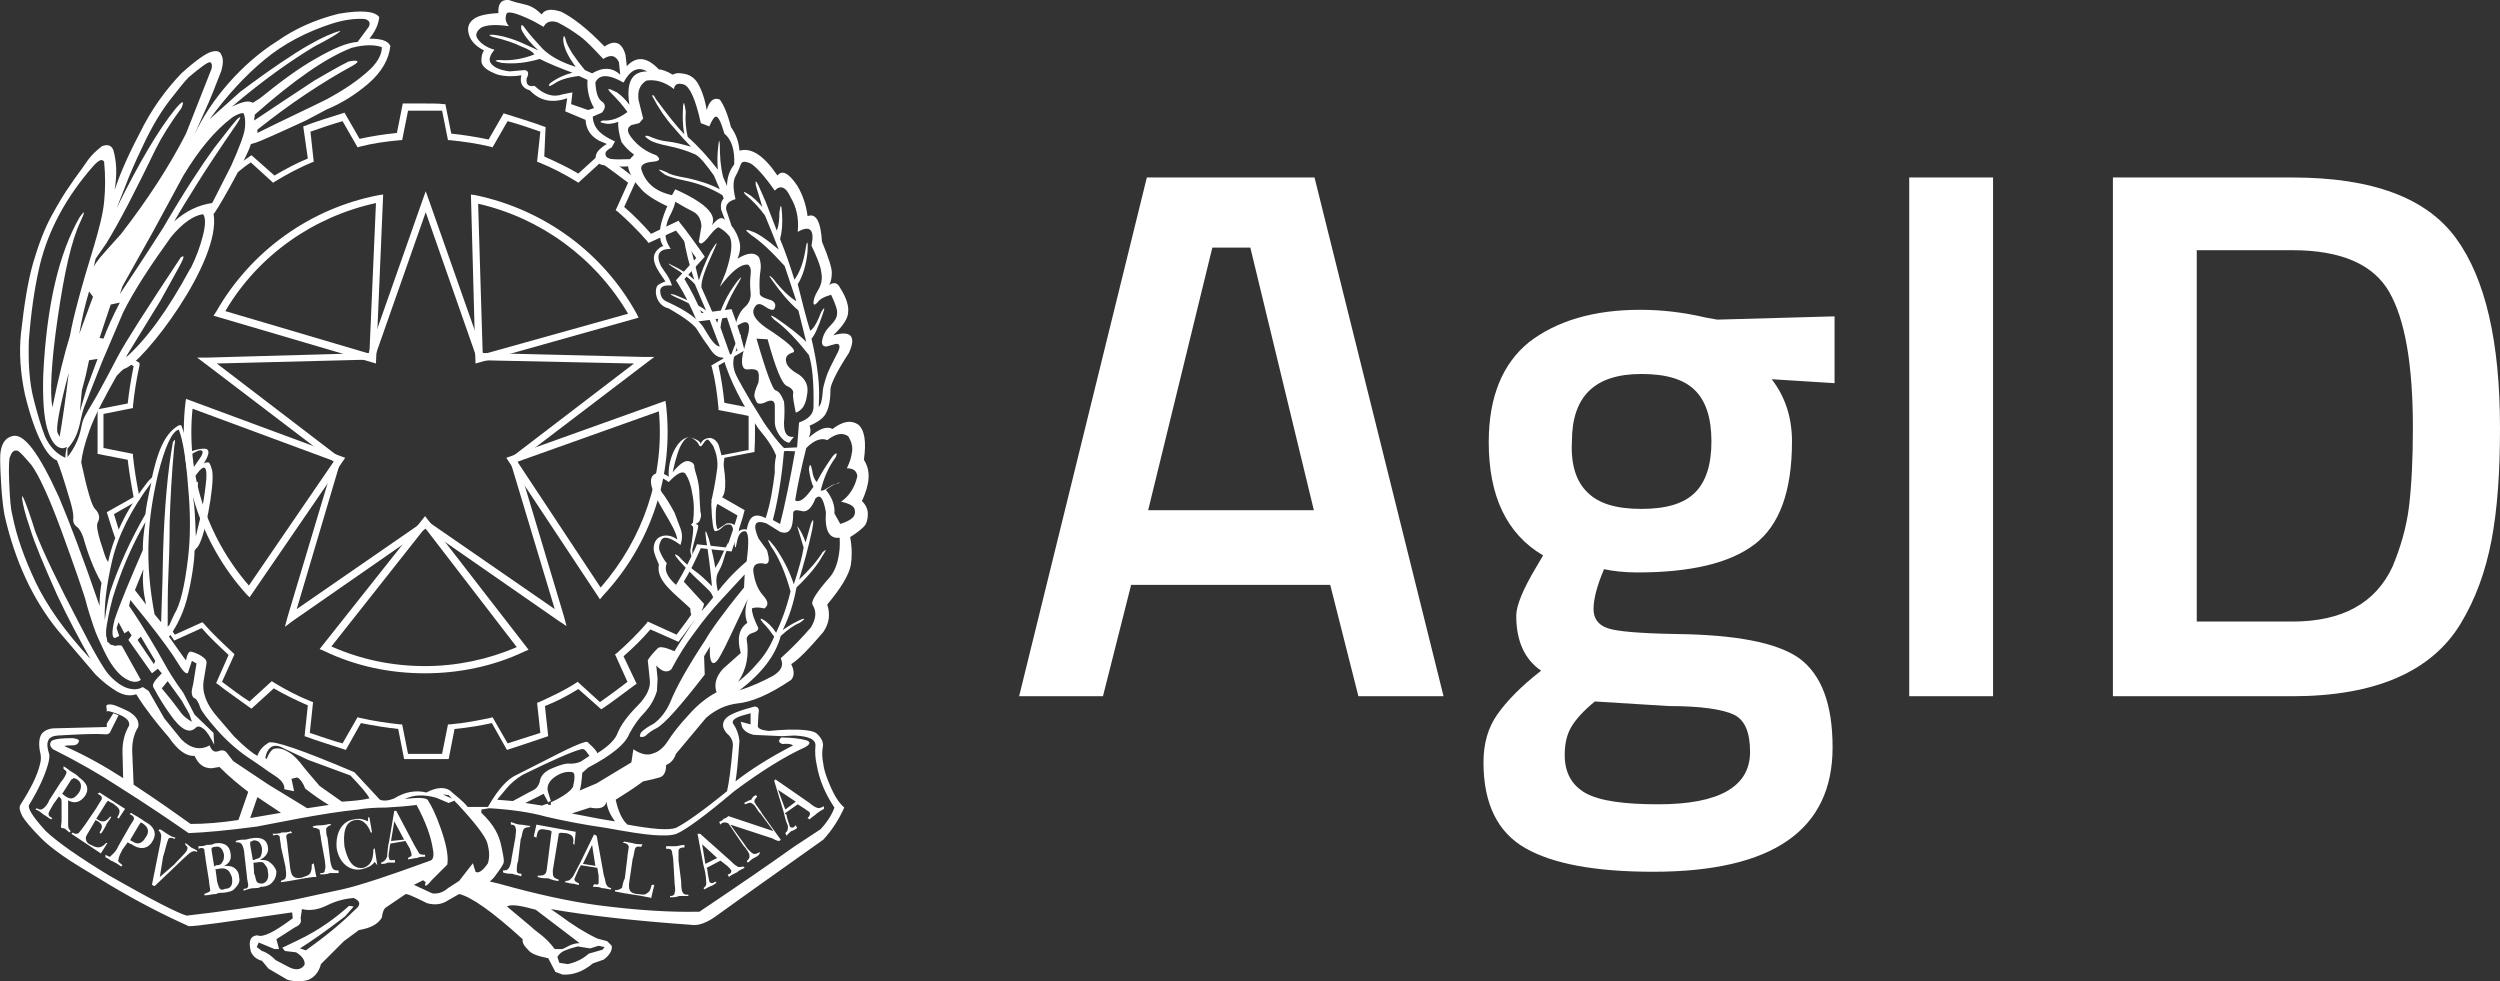
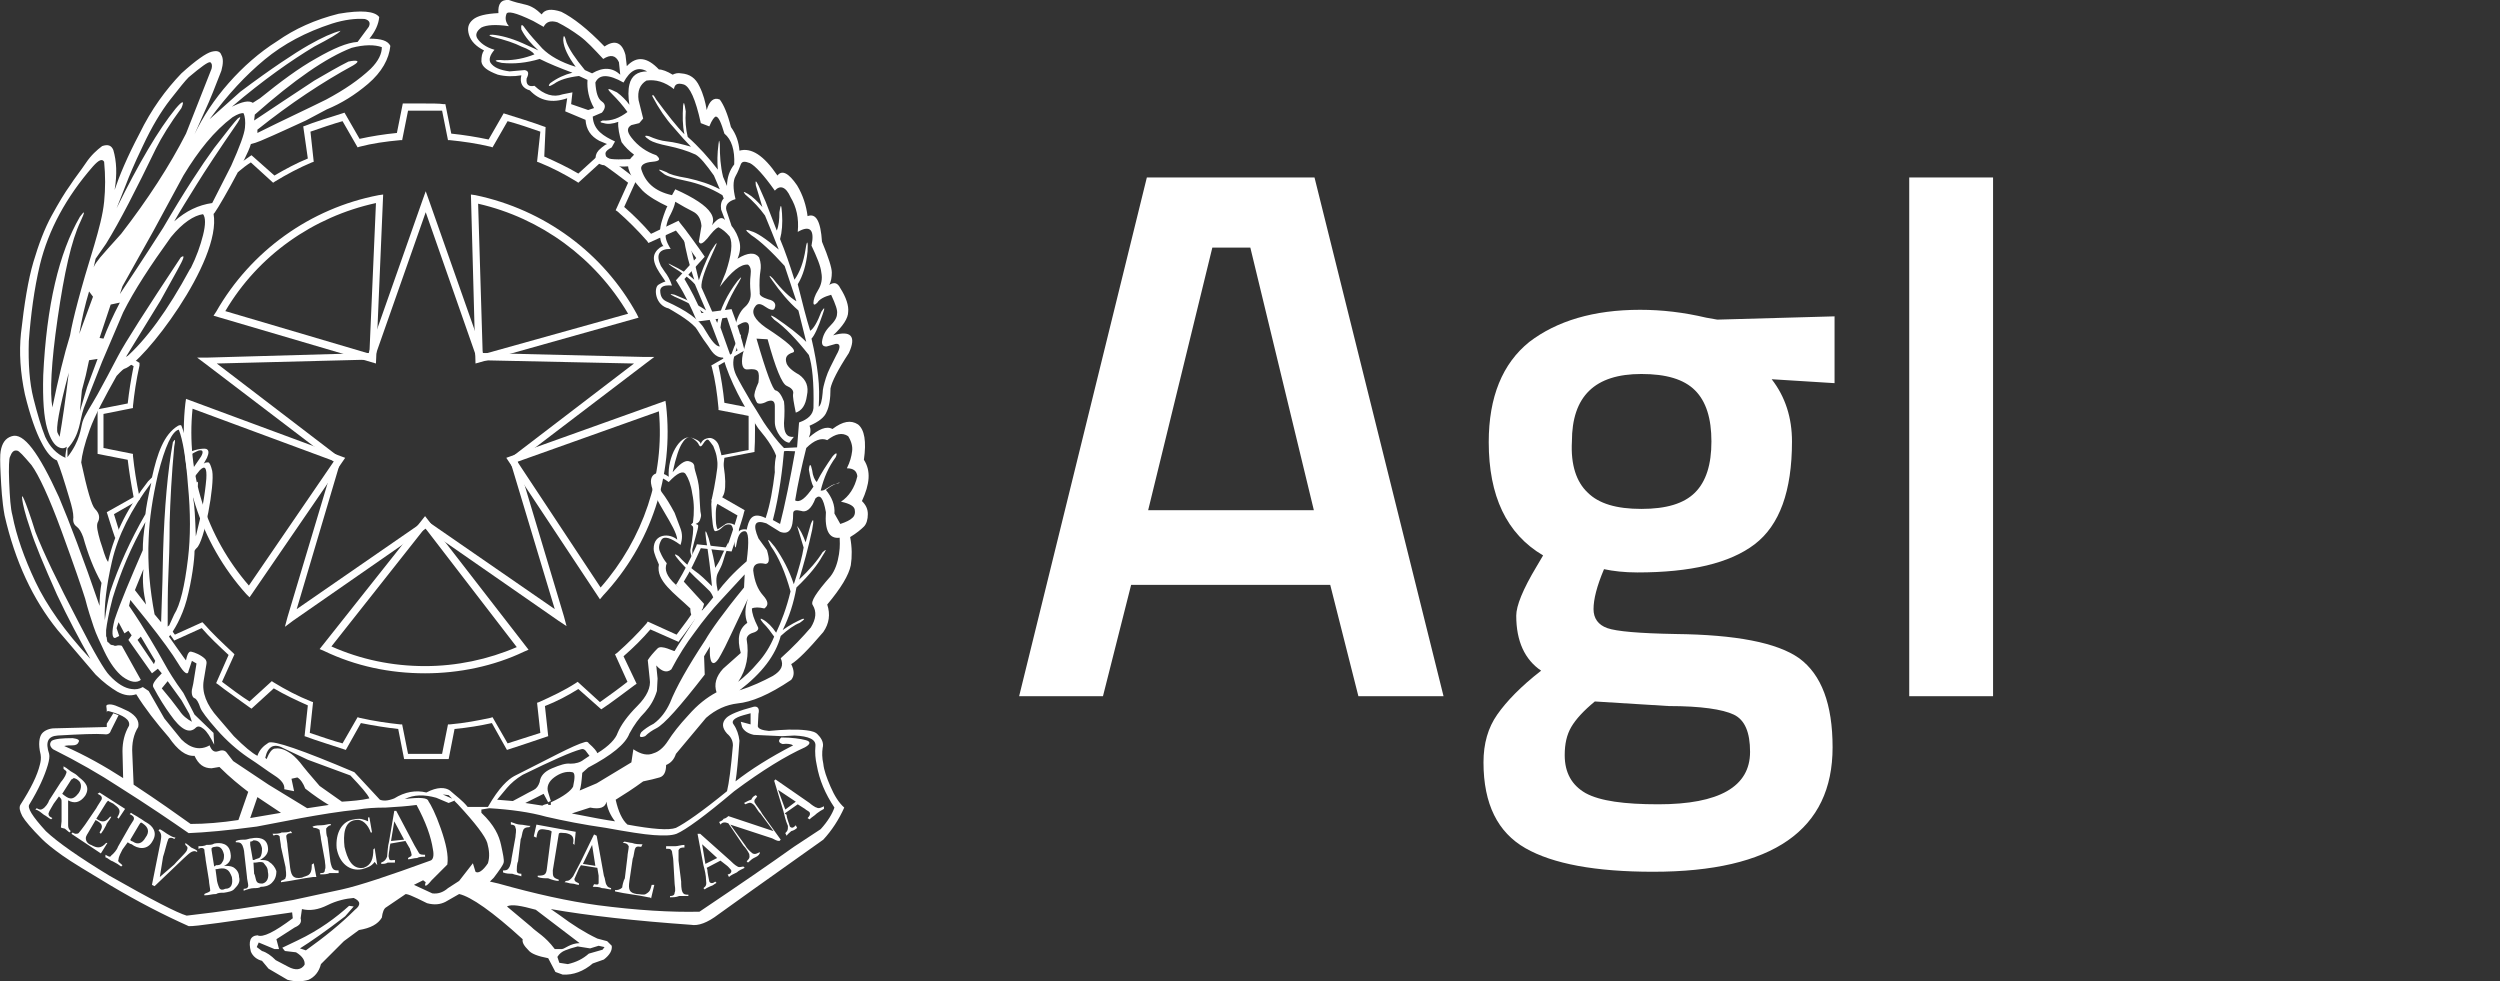
<svg xmlns="http://www.w3.org/2000/svg" xmlns:ns1="http://sodipodi.sourceforge.net/DTD/sodipodi-0.dtd" xmlns:ns2="http://www.inkscape.org/namespaces/inkscape" version="1.1" id="Layer_1" x="0px" y="0px" width="381.7px" height="149.8px" viewBox="0 0 381.7 149.8" style="enable-background:new 0 0 381.7 149.8;" xml:space="preserve" ns1:docname="agid-logo.svg" ns2:version="0.92.3 (2405546, 2018-03-11)">
  <rect x="0" y="0" width="381.7" height="149.8" fill="#333333" stroke="none" />
  <defs id="defs150" />
  <ns1:namedview pagecolor="#ffffff" bordercolor="#666666" borderopacity="1" objecttolerance="10" gridtolerance="10" guidetolerance="10" ns2:pageopacity="0" ns2:pageshadow="2" ns2:window-width="1920" ns2:window-height="1080" id="namedview148" showgrid="false" ns2:zoom="1.1337437" ns2:cx="261.07714" ns2:cy="129.41736" ns2:window-x="0" ns2:window-y="0" ns2:window-maximized="1" ns2:current-layer="Layer_1" />
  <style type="text/css" id="style109">
	.st0{fill:#004080;}
	.st1{enable-background:new    ;}
</style>
  <g id="g135" style="fill:#ffffff">
    <path class="st0" d="M101.3,99.3c0.7,0,1.6,0.3,1.4,0.9s-0.5,1.5-1,1.6s-1.6-0.7-1.6-1.4S100.7,99.3,101.3,99.3L101.3,99.3z" id="path111" style="fill:#ffffff" />
    <path class="st0" d="M43,117.6c0.7,0.4,1.5,0.4,2.2,0l-0.6-0.9l-1.3-1.1c-0.7-0.4-1.2,0-1.7,1L43,117.6L43,117.6z" id="path113" style="fill:#ffffff" />
-     <path class="st0" d="M80.8,143.2c-0.2,0.4-0.1,0.7,0.4,1.1c0.5,0.4,0.9,0.4,1.2,0.2L80.8,143.2L80.8,143.2z" id="path115" style="fill:#ffffff" />
+     <path class="st0" d="M80.8,143.2c-0.2,0.4-0.1,0.7,0.4,1.1L80.8,143.2L80.8,143.2z" id="path115" style="fill:#ffffff" />
    <path class="st0" d="M131.9,70.2c0.4-2.8,0.1-4.6-0.9-5.4c-1.1-0.7-2.3-0.5-3.9,0.7c-0.9-0.5-2.1,0-3.6,1.3   c0.3-0.7,0.3-1.3,0.1-1.8c1.4-0.6,2.3-1.3,2.6-2.1c0.4-0.8,0.6-2,0.6-3.6c0.2-1,1.1-2.8,2.8-5.4c1.2-2.6,0.3-3.5-2.4-2.7   c1.5-1.4,2.3-2.6,2.3-3.6c0.1-0.9-0.3-2.2-1.2-3.6c-0.4-0.8-0.9-1-1.7-0.5c0.3-0.5,0.4-1.2,0.4-1.9s-0.5-2.3-1.5-4.7   c-0.2-3.1-0.9-4.4-2.2-3.9c-0.2-1.6-0.7-3.2-1.6-4.7c-1.3-1.9-2.3-2.4-3-1.5c-2.1-3.1-4-4.3-5.8-3.8c-0.1-1.3-0.5-2.5-1.3-3.6   c-0.5-2-1.1-3.4-1.7-4.2c-0.9-0.4-1.6,0.2-2,1.6c-0.2-1.2-0.5-2.4-1.1-3.6c-0.6-1.3-1.5-1.9-2.8-2c-0.5-0.1-0.9,0-1.3,0.2   c-0.8-0.5-1.6-0.8-2.1-0.8c-1.8-1.9-3.4-2.1-4.9-0.5l-0.2-1.7C95,6.5,93.9,6,92.3,7.1c-2.6-2.7-4.8-4.4-6.6-5.3   c-1.5-0.5-2.5-0.4-3,0.4c-0.8-0.8-1.6-1.3-2.5-1.5S78.5,0.3,77.7,0c-1.2-0.1-1.7,0.6-1.6,2c-1.9,0.1-3.2,0.4-3.9,1   c-0.7,0.6-0.9,1.3-0.6,2.3s1.1,1.8,2.3,2.4c-0.3,0.4-0.4,0.9-0.4,1.7c0.1,0.8,0.9,1.4,2.5,2c1.2,0.3,2.4,0.3,3.6,0.1   c-0.3,1.2,0.2,2,1.3,2.3c1.5,1.6,3.4,2,5.7,1.2l-0.3,2l3.1,1.3c0.1,1.5,0.8,2.5,2.1,3.2l1.2,0.5c-0.3,0-1.4,1-1.4,1.1   c-0.3,0.3-0.9,1.7,0.7,2.1c1.3,0.1,2.6,0.3,3.9,0.2c0,0.4,0.3,1,0.5,1.5s0.8,1.2,1.7,2.2c0.9,0.9,2.5,1.8,3.8,2.4   c-0.1,0.1-0.5,1.1-0.8,2.1c-0.4,1.2-0.6,3,0.2,4c-0.2-0.1-0.9,0.4-1.2,0.9c-1,1.5,1.1,3.7,1.5,4.5c-0.2,0-0.8,0.3-1.1,0.5   c-0.7,0.5-0.5,3.1,1.6,3.6c0.5,0.3,2.9,1.6,4.1,2.9c0.2,0.2,0.9,1.5,1.9,2.8c0.5,0.7,1,1.8,2.3,1.8c1.1,3.7,3,7.2,5.3,10.7   c0,0.1,2.1,2.3,2.8,4.3c-0.3,1.3-0.2,2.4-0.2,2.5c-0.3,2.5-0.7,4.9-1.4,7c-2.2-1.1-2.6,0.4-2.9,1.8c0.1-0.1-1-0.2-1.2,0.3   c0.1-0.9-1.3-1.6-2-1.2c0,0-0.7,0.5-1.2,0.8c-0.1,0.1-0.3-0.7-0.3-1.3c0-0.4-0.1-1.9,0.2-2.5c0-0.1,0.6-0.7,0.9-1.3   c0.7-1.2,0.2-4.9-0.6-7.5c-0.2-0.8-0.8-1.2-1.2-1.3c-0.2-0.1-1.4,0-1.6,0.9c-0.1-0.5-0.9-0.8-1.5-1c-1.7-0.4-3.6,2.9-3.4,6   c-1.3-1-2.9-0.7-2.7,1c0.3,2.4,3.9,6.7,4,8.6c-1.1-1-3.6-1-3.6,1.4c0,0.7,0.6,1.9,0.8,2.4c-0.5,2.5,2.4,4.4,4.8,6.7   c0,1.1,0.3,1.1,0.7,1.6c-0.4,0.7-3.1,4.8-3.1,4.9c-0.1,0.1-2-1-2.6-0.4s-1.2,1.3-1.5,1.8l0.3,2.9c0.2,1.2-0.4,2.6-1.9,4.1   s-2.5,2.9-3,4.1c-0.3,0.9-1.3,2-3.1,3.1c-0.1-0.3-0.5-0.8-1.3-1.5c-0.1-0.2-0.3-0.3-0.6-0.2c-1.8,0.5-5.4,2.5-10.8,5.2   c-0.9,0.5-2.3,1.7-4,4.7h-3.1c-0.8-1-1.7-1.6-2.7-2.5c-0.7-0.5-1.9-0.6-3.6,0.3c-1.6-0.4-3.3-0.1-4.9,0.9c-1,0.4-1.7,0.4-2.2,0.2   l-3.9-4.2c-8-3.4-12.4-4.9-13.1-4.5c-0.8,0.5-1.4,1.1-1.7,2c-0.8-0.4-2-1.4-3.6-3l-2.4-2.8c-1.8-2-2.5-3.9-2.2-5.7l0.4-2.4   c0.1-0.4,0-0.7-0.2-0.9c-0.6-0.6-1.6-1-2.1-1.1c-0.1,0-0.5-0.2-0.8,1.3c0.1,0.3-2.5-3.5-2.6-3.6c0.7-0.8,2-3,2.7-5.6   c0.8-3,1.2-6.2,1.2-7.5c0.1-0.2,0.2-0.3,0.3-0.4c1.2-0.9,2.8-9.7,2.4-11.8c-0.2-0.8-0.4-1.3-0.6-1.3s-0.5,0-0.7,0.2l0.5-0.9   c0.3-0.7,0.3-1.1,0-1.3c-0.2-0.2-1.6-0.1-2.8,0.5c-0.2-1.4-0.8-3.4-1.1-4.1c-0.1-0.2-0.5,0-0.5,0c-2.2,1.3-3.2,4.3-4,7.9l-0.6,0.6   c-2.8,3.6-5.1,7.7-6.1,12.3c-0.5-0.7-0.7-1.8-1.2-3.2c-0.4-1.4-0.6-2.3-0.4-2.8c0.4-0.7,0.3-1.4-0.4-2.1c-0.5-0.5-1.2-2.9-2.1-7.1   c0.1-1.1,0.5-2.8,1.3-5s2.3-5,4.1-8.2c0.1-0.1,0.9-1,1.2-1.1c2.7-0.7,14.9-16.4,13.6-23.7c-0.2,0.9,5.2-8.6,5.7-10.6l0.7-0.2   l0.8-0.3c2.6-1.1,4.9-2.2,6.9-3.1l3.2-1.7c2.2-0.9,4.3-2.2,6.3-3.9C58.3,11,59.4,9,59.6,7c-0.4-0.8-1.4-1.1-3.2-1.1   c0.9-1.1,1.4-2.2,1.5-3.3c-0.7-0.9-2.7-1.1-6.2-0.5C48.1,3,45,4.4,42.3,6.3c-2.7,1.7-5.2,3.9-7.4,6.4s-3.9,5.1-5.2,7.8l1.6-3.6   c0.8-1.7,1.6-3.8,2.5-6.1c0.3-1.1,0.3-1.9,0-2.4c-0.2-0.6-0.7-0.7-1.5-0.5s-2.4,1.3-4.6,3.3c-2.4,2.5-4.6,5.5-6.4,9.2   c-1.9,3.6-3.1,6.5-3.8,8.6c0.4-2.4,0.3-4.4-0.2-6.1c-0.3-0.7-0.8-0.9-1.7-0.6c-0.8,0.6-1.7,1.4-2.5,2.6s-1.7,2.3-2.4,3.4   c-0.8,1.1-1.7,2.6-2.8,4.6s-2,4.4-2.8,7.1c-0.8,2.7-1.4,6.4-1.9,10.9c-0.3,2.9-0.1,6,0.6,9.3c0.8,3.3,1.7,5.8,2.5,7.3   c0.8,1.6,1.6,2.5,2.4,2.8c0.5,1.2,1.1,3.1,1.9,5.8c0.4,1.3,0.6,2.2,0.6,2.9c-0.1,0.7,0.1,1.1,0.5,1.4s0.7,0.8,1,1.6   c0.7,2.5,1.6,4.9,2.8,7c-0.2,1.2-0.3,2.3-0.3,3.5c-2.5-7.3-4.6-12.8-6.2-16.6c-3.1-6.8-5.4-9.9-7.2-9.3c-1,0.3-1.5,1.1-1.7,2.3   c-0.1,0.5-0.1,1.7,0,3.6s0.2,4,0.6,6.2c1.6,7,4.3,12.8,8.1,17.5l5.8,6.8c1.2,1.2,2.3,2,3.3,2.6c1.1,0.6,2,0.7,2.9,0.4   c1.3,2.1,3,4.3,5,6.6c1.3,1.9,2.6,2.9,3.9,2.8c0.6,1.3,1.4,1.9,2.6,1.9l1.2-0.2c1.6,1.6,3.1,2.8,4.4,3.8l-1.5,4.3   c-2.6,0.4-5.1,0.6-7.3,0.6c-2.1-1.5-4.9-3.5-8.7-6l-0.2-4.7c-0.1-1.6,0.2-3,0.9-4.1c0.2-0.9-0.3-1.7-1.5-2.4   c-1.7-0.8-2.5-1.2-3.2-1c-0.3,0.1-0.1,0.4-0.1,0.9v0.3c0-0.2,0.1-0.3,0.4-0.2c2.2,0.6,3.2,1.3,3,2.2c-0.7,1.2-1,2.5-1,3.9l0.1,4.1   c-2.8-1.8-5.8-3.5-9-4.9c0.4-0.1,0.8-0.1,1.3-0.1s0.8-0.2,0.9-0.5c0.2-0.3-0.1-0.5-0.9-0.6c-1.6,0-2.7,0.1-3.2,0.4   c-0.4,0.4-0.3,0.9,0.2,1.3c3.8,1.9,7.1,3.8,10,5.7c4.6,2.9,8.1,5.3,10.7,7.1c2.5-0.1,5.9-0.4,10.4-1l6.8-1.3c2.8-0.5,5.7-1,8.7-1.3   c1.1-0.2,2.5-0.3,4.2-0.3c1.7-0.1,3.2-0.2,4.7-0.4c1.4,2.6,2.2,4.8,2.5,6.8c0.2,1,0,1.6-0.4,1.7c-6.3,2.3-10.8,3.8-13.5,4.4   c-2.7,0.6-5.2,1.1-7.4,1.6c-5.5,1-11,1.8-16.3,2.4c-1.4-0.4-5.3-2.4-11.8-6.1c-4.6-2.8-7.9-5.1-9.7-6.8c-2.1-2.3-2.9-3.6-2.5-4.1   c1.4-2.3,2.3-4.3,2.8-6c0.2-0.7,0.3-1.3,0.2-1.7c-0.6-1.8-0.2-2.7,1.3-2.8c3.5-0.2,5.9-0.3,7.1-0.2c0.5,0.1,0.9-0.1,1-0.5l1.2-2.4   l-0.8-0.3l-1,1.6v-1.6v2.1l-8,0.2c-0.7,0-1.5,0.3-1.9,0.8s-0.6,1.6-0.2,3.2c0.1,0.6,0,1.1-0.1,1.5c-0.4,1.7-1.4,3.7-3,6.2   c-0.2,0.4-0.1,0.9,0.3,1.7c0.4,0.7,1.4,1.9,3,3.5c0.7,0.7,1.7,1.5,3.1,2.5s3.9,2.5,7.4,4.6c4.2,2.5,8.1,4.5,11.9,6.2   c0.8,0.1,6.1-0.7,15.8-2.1l0.1,0.9c-2.8,2.1-4.6,3-5.4,2.6c-1.1,0.1-1.4,0.9-1,2.5c0.3,0.7,0.9,1.2,1.7,1.4l1,1.2l2.9,1.7   c1.1,0.3,2.2,0.3,3.2,0c0.9-0.4,1.6-1.2,1.9-2.4l0.3-0.3l3.2-3.2l2.3-1.7c1.8-0.3,2.9-0.9,3.5-1.9c0.1-0.8,0.3-1.4,0.7-1.6l2.8-1.9   c0.1-0.3,1.2,0.2,3.4,1.3c1.1,0.3,2,0.2,2.8-0.2l2.1-1.2c1.8,0.4,5.1,2.7,9.7,6.9c-0.1,0.5,0.2,1,0.9,1.7c0.4,0.5,1.4,0.9,3,1.2   l1.1,2.1l1.1,0.4c1.6,0.1,3.2-0.5,4.6-1.7l1.7-0.6c0.9-0.7,1.3-1.4,1.2-2.1l-0.7-0.7l-1.5-0.4c-1.9-0.9-3.8-2.1-5.8-3.6l-1.3-0.9   c5.7,1,12.9,1.8,21.4,2.4c1.1,0.2,2.5-0.3,4.2-1.6c1.8-1.3,7.1-5.1,16-11.4c1.3-1.4,2.4-3.1,3.2-4.9c-0.8-0.7-1.5-1.8-2.1-3.2   c-0.6-1.4-1-2.5-1.1-3.5c-0.2-0.9-0.2-1.7-0.1-2.4c0.2-0.7-0.1-1.4-0.7-2c-0.3-0.4-0.9-0.6-1.8-0.7c-1.7-0.2-3.6-0.1-5.7,0.1   c-1-0.1-1.6-0.3-1.7-0.7l0.1-1.9c0.2-0.8-0.1-1.2-0.7-1.1c-2.3,0.6-3.7,1.2-4.2,1.7c-0.7,0.7-0.7,1.5,0.1,2.4   c0.6,0.5,0.9,1.1,0.9,1.8c-0.3,3.5-0.6,5.8-0.9,7c-3.8,3.1-6.4,4.9-7.8,5.6c-1.1,0.4-3.6,0.2-7.4-0.5c-0.8-0.7-1.4-2-1.8-3.8   c1.3-0.8,2.7-1.7,4.2-2.8c1-0.2,1.8-0.4,2.5-0.6s1-0.9,1-1.9c0.7-0.3,1.2-0.8,1.5-1.7l4.6-5.5c1.5-1.3,3.1-2,4.8-2.2   c2.1-0.2,4.8-1.3,8.2-3.6c0.5-0.6,0.5-1.4,0-2.4c1-0.6,2.6-2.2,4.9-4.9c0.9-1.3,1.1-2.7,0.6-4.2c2.1-2.5,3.3-4.5,3.6-6   c0.2-1.3,0.2-2.7-0.1-4.3c1-0.6,1.7-1.2,2.1-1.6c0.4-0.4,0.6-1.1,0.6-1.9s-0.3-1.4-0.9-2C132.8,73.9,133,71.9,131.9,70.2z    M58.3,7.2c0,1-0.5,2.1-1.7,3.3c-1.8,1.7-4,3.2-6.8,4.7c-2.8,1.4-6.5,3.1-10.5,5.1v-0.5c5-4,10-7.3,14.6-9.8   c1.2-0.7,0.7-0.9-0.7-0.6c-1.6,0.8-3.3,1.8-5.2,2.9c-3.2,2.1-6.2,4.1-9.2,6.1l0.1-0.9c6-5.3,10.9-8.7,14.8-10.2   C55.6,6.8,57.2,6.8,58.3,7.2z M40.4,9.1c2.9-2.4,6.3-4.2,10.3-5.5c1.9-0.6,3.6-0.8,5-0.7c0.7,0.2,0.9,0.6,0.6,1.2l-1.7,2.3   c-1.6,0.1-3.7,1-6.3,2.5c-2.7,1.5-5.5,3.6-8.6,6.1l-1.1,0.7c-0.6-0.4-1.6-0.2-3.2,0.6c4.8-4.1,9.1-7.1,12.6-9.2   c2.3-1.2,3.7-2,4-2.4c-1.2,0.3-2.8,1-4.9,2.2s-5.6,3.5-10.4,7.1L32,18.2C34.8,14.4,37.5,11.5,40.4,9.1z M35.5,17.9   c0.8-0.5,1.4-0.7,1.7-0.6c0.2,0.5,0.3,1.2,0.2,2.2s-0.8,2.9-2.1,5.8L32.4,31c-2.1,0.3-4,1.2-5.8,2.8c0.9-1.6,2.1-3.5,3.4-5.6   s3.4-5.3,6.3-9.5c0.5-0.8,0.5-1,0-0.6c-0.4,0.4-1.6,1.9-3.6,4.5c-1.9,2.6-4.6,6.7-7.8,12.2c-0.9,1.4-3,4.7-6.6,10.1l0.4-1.2   l4.7-8.4l4.6-8.5C30.3,23,32.7,20,35.5,17.9z M16.2,37.2c2.1-3.4,4.6-8.3,7.6-14.5c0.9-1.8,2.2-3.9,3.9-6.2   c0.5-1.2,0.2-1.2-0.9,0.1c-2.6,3.2-5.6,8.3-9,15.2l1.5-3.8c0.3-0.8,1.1-2.8,2.5-5.7c1.4-3,2.8-5.3,4.2-7.1s2.3-2.9,2.8-3.4   c1.9-1.6,3-2.4,3.3-2.3c0.3,0.2,0.3,0.6,0.2,1l-3.9,9.9c-2.5,4.9-5.8,10-9.9,15.3c-1.7,1.9-2.8,3.1-3.2,3.6s-0.8,1-1,1.5l0.3-1.3   L16.2,37.2z M18.3,46.2c-1.1,2.1-1.9,3.9-2.5,5.5l-0.6-0.1l1.7-5.1L18.3,46.2z M12.5,59.6l0.6-2.3l0.5-2.3l1.3-0.2l-1.6,4.3   l-1.1,3.7L12.5,59.6z M12.1,51c0.4-2.4,0.9-4.5,1.5-6.5l0.6,0.8L12.1,51z M9.1,66.7l-0.3-0.6c-0.3-0.5,0.2-3.6,1.7-9.2   C10,61.1,9.5,64.4,9.1,66.7z M8,62.2C7.6,60,7.8,55.5,8.8,48.6s2.1-11.9,3.5-14.8c0.7-1.5,0.7-1.8-0.1-0.7   C9,38.6,7.1,46.7,6.6,57.3c-0.1,3.7,0.1,6.4,0.6,8.1C7.7,67.1,8.3,68,9,68.3c0.4,0.2,0.8,0.2,1.2-0.1c0,0-0.3,1.4-0.2,1.7   c-1.4-0.6-2.4-1.7-3.1-3.2c-0.6-1.5-1.2-3.5-1.8-5.9s-0.8-5.3-0.7-8.7c0.3-4,0.8-7.9,1.7-11.7c1.3-5.3,4-10.3,8.1-15   c0.9-1,1.4-1.2,1.7-0.7c0.2,2.1,0.2,4.1,0,6.1s-0.8,4.2-1.5,6.6c-2.1,6.8-3.3,11.4-3.7,13.8C9.8,54.1,8.9,57.8,8,62.2z M10.3,69.8   v-1.3c2-2.2,1.8-4.2,2.5-6.2l2.8-7.1l3.2-7.5c1.7-3.4,4.2-7.2,7.3-11.5c1.8-2.2,3.5-3.3,4.9-3.5c0.4,0.5,0.4,1.6,0,3.2   c-0.4,1.6-1,3.3-1.9,5.1C29,41,29,41.1,29,41.1c-3.4,6.3-6.7,10.8-9.9,13.6l5.4-8.8l2.6-4.7c1-1.8,1.2-2.4,0.5-1.9   c-5.3,8-8.5,13-9.6,15.1s-2.1,4-3.1,5.8s-2,3.2-2.3,4.2S12.3,67.2,10.3,69.8z M31.5,73.1c-0.2,2.4-0.7,5.3-1.6,8.8   c-0.1-2.9-0.2-4.8-0.4-5.8l0.7-2c0.1-0.7-0.1-0.7-0.4-0.1l-0.4,0.9l-0.1-1.6l1.2-1.5C31.3,71,31.6,71.4,31.5,73.1z M30.3,68.8   c0.7-0.2,0.8,0.2,0.4,0.9l-1.5,2.2c-0.1-0.9-0.2-1.7-0.4-2.3C29.3,69.3,29.8,69,30.3,68.8z M24.1,72.5c1.1-4.4,2.2-6.7,3.2-6.9   c0.6,1.5,1.1,4.4,1.4,8.5c0.4,4.1,0.4,7.9,0,11.2c-0.5,4.2-1.2,7.1-2.1,8.5l-1,2.2c0-3.3,0-5.9,0.1-8s0.2-4.8,0.2-8.2   c0.1-3.4,0.3-7.3,0.7-11.6c0.2-1.1,0.2-1.3-0.2-0.7c-0.8,4.4-1.3,10-1.5,16.8l-0.1,4.5L24.6,95l-1-1.2c-0.7-3.7-1.1-7.6-0.9-11.6   C22.8,79.2,23.3,76,24.1,72.5z M17.1,85.7c0.9-3.9,2.9-7.9,6-12c-0.5,2.2-0.8,3.8-0.9,4.8c-2.3,4-4.1,8-5.4,11.9   c-0.3,1.2-0.6,2.7-0.8,4.3C15.9,92.6,16.2,89.6,17.1,85.7z M22.3,92.3l-1.7-2.2l1.3-3.2C21.7,88.7,21.9,90.5,22.3,92.3z    M38.2,124.9l1.1-3.2l3.6,2.4L38.2,124.9z M46.9,123.4l-5.9-3.6l-5.4-3.6l-1-1.3c-0.3-0.4-0.8-0.4-1.3-0.2c-0.6,0.2-1-0.1-1.3-0.9   c-1.4,0.8-2.9,0.5-4.3-0.9l-2.6-3.2l-2.4-4.2l-0.9-0.6c-0.5,0.3-1.1,0.4-1.7,0.3c-1-0.1-2.2-0.8-3.4-2.1c-0.7-0.7-2.3-3.4-4.7-8.1   c-3.2-6.1-5.4-10.7-6.6-13.8C4.6,78.6,4,77,3.7,76.3s-0.4-0.7-0.3,0c0.1,0.7,0.4,2.1,1.2,4.4c0.7,2.3,2.1,5.6,4.1,10.1   c1.7,3.6,3.4,6.8,5.1,9.8c-3.9-4.2-6.7-8.2-8.4-11.8c-1.7-3.6-2.9-7-3.5-10.1c-0.3-1.1-0.4-2.8-0.5-5.1c-0.1-2.3,0-3.6,0.1-3.8   c0.3-0.8,0.6-1.1,1.1-1c0.3,0,1,0.8,2.2,2.2c1.1,1.5,2.7,4.9,4.6,10.1s3.1,8.7,3.6,10.3c0.4,1.6,0.9,3.1,1.3,4.3   c0.4,1.2,1,2.4,1.6,3.7c0.9,1.9,1.9,3.2,2.8,3.9c1.2,0.9,2.2,1,2.8,0.5l-2.9-5.2c-0.3-0.1-0.6-0.1-0.9,0c-0.1,0-0.1,0-0.1,0l0,0   c-0.1,0-0.2,0-0.3-0.1c-0.1,0-0.3,0-0.4-0.1c-0.1,0-0.2-0.1-0.2-0.2c-0.1-0.1-0.2-0.1-0.3-0.2c-0.1-0.4-0.1-0.5-0.1-0.6   s-0.1-0.2-0.1-0.3c0-0.3,0-0.6,0-0.9c0.1-0.9,0.4-2.6,1-4.9c1.2-3.9,2.8-7.8,5-11.6c-0.3,1.7-0.4,3.1-0.4,4.3   c-1.9,4.4-3.4,7.9-4.3,10.6c-0.5,1.9-0.4,2.9,0.1,2.8l0.6-0.3l-0.4-1.2l0.3-0.9l0.9,1.7l0.6-0.4l0.5,0.7l-0.5,0.7l3.6,5.1l0.9-0.7   l0.6,0.7c-1.1,1.1-1.5,1.7-1.3,2.1c0.9,1.7,1.8,3.1,2.6,4.2c1.6,2.3,2.9,3,3.9,2c0.3-0.3,0.7-0.2,1.2,0.2c0.5,0.4,1,1.2,1.6,2.4   l-0.1-1.8l-2.9-2.8l-1.7-3.3c-1.4-1.9-2.3-3.4-2.9-4.5s-1.3-2.3-2.2-3.8c-0.9-1.5-1.9-3.1-3.2-5l0.2-0.9l2.5,3.1   c2.3,2.9,3.9,5.1,4.8,6.6s1.5,1.9,1.6,1.1l0.5-1.5l0.7,0.4l-0.5,3.1l-0.2,0.9c-0.1,0.7,0.1,1.2,0.4,1.3c0.3,0.1,0.6,0.6,0.9,1.5   c0.2,0.5,1,1.6,2.5,3.3c1.5,1.7,3.1,3.1,4.7,4.2c1.7,1.1,3,2.1,4.1,2.8c1.1,0.7,1.6,1.4,1.5,2.1l1.5,0.3l-0.4-1.9l0.9-0.2   c0.5,0.3,0.9,0.9,1.2,1.7c1.4,1.1,2.6,1.9,3.6,2.5L46.9,123.4z M21,97.7l0.5-0.5l2.2,3.7l-0.2,0.5L21,97.7z M24.7,105.1l0.9-1.1   l2.1,2.9l1.2,2.1l0.4,1.2c-0.7-0.4-1.4-0.9-1.9-1.7l-1.3-1.7L24.7,105.1z M52.2,122.4l-3.4-2.4c-1.4-1.6-2.4-2.8-3-3.6   c-0.6-0.7-1.2-1.3-1.8-1.6c-0.8-0.5-1.5-0.6-2.1-0.5c-0.4,0.1-0.8,0.6-1.2,1.6l-0.2-0.2c0.2-0.9,0.5-1.4,1-1.7   c0.4-0.2,1-0.2,1.7,0.2L47,116l6.5,2.4c1.6,1.7,2.6,2.8,2.9,3.5C55.1,122.2,53.7,122.3,52.2,122.4z M54.2,138.9   c-2.2,2.2-4.7,4.2-7.5,6.2l-0.9-0.3c1.6-1,3.9-2.6,6.9-4.9l1.3-1.5l-0.7-0.1c-1,0.9-2.1,1.8-3.4,2.7c-1.3,0.9-2.8,1.8-4.5,2.6   l-2.3,1.1l0.4,0.5l1.7,0.2c1,0.6,1.4,1.3,1.3,1.9c-0.5,0.8-1.4,0.9-2.5,0.3l-1.9-1c-0.7-0.7-1.4-1.2-2.1-1.4l-0.8-0.6l0.3-0.7   l2.4,1h0.7l-0.4-1.5l2.8-1.8c0.7-0.3,1.1-0.7,0.9-1.4l0.2-1.4c1.2,0.3,2.5,0.1,3.9-0.6c1.4-0.7,2.8-1,4-1.1   C55.1,137.6,55.1,138.2,54.2,138.9z M87.2,15.9l0.2-1.8l-1.5,0.3c-1.4,0.5-2.8,0.1-4.3-1.3c-0.9,0.2-1.3-0.2-1.2-1.1   c0.4-0.8,0.3-1.2-0.3-1.3l-2.3,0.2c-1.5-0.2-2.4-0.6-2.9-1.3c-0.3-0.5-0.1-1.2,0.6-2c-1.4-0.4-2.2-1.1-2.6-1.7s-0.1-1.2,0.6-1.7   c0.8-0.4,2.2-0.5,4.2-0.2c-0.5-0.6-0.6-1.2-0.4-1.8c0.1-0.6,1.4-0.3,4.1,1L83,4.1c0.4-0.8,1.1-1,2.1-0.7c1.2,0.6,2.3,1.3,3.4,2.1   s2.2,2,3.6,3.5c1.1-0.7,1.9-0.6,2.4,0.5l0.2,1.9c-1.2-1.1-2.6-1.2-4.3-0.2l-1.1-0.5c-1.5-1.8-2.4-3.2-2.8-4.2   C86.2,5.3,86,5.2,86,6.2c0.1,1.1,0.7,2.4,1.9,4c-2.3-0.7-4-1.7-5.1-2.8c-1.1-1.2-1.9-2.1-2.5-2.9c-0.6-0.9-0.8-0.9-0.7,0   c0.6,1.2,1.5,2.2,2.6,3.2c-0.8-0.4-1.6-0.7-2.4-1.1c-1.8-0.8-3.4-1.2-4.6-1.3c-0.6,0-0.6,0.1-0.1,0.3c2.1,0.5,3.5,1,4.5,1.5   c1.1,0.4,1.7,0.8,2,1.2c-1.5,0.6-3,0.9-4.6,0.9c-1-0.1-1.4,0-1.3,0.1s0.4,0.2,0.9,0.3c1.9,0.2,3.8,0,5.8-0.6c1.4,0.7,3.1,1.4,5,2.1   c-1.2,0.3-2.3,0.8-3.4,1.6c-0.4,0.5-0.2,0.6,0.6,0.1c0.8-0.6,2.1-1,3.8-1.2l1.3,0.6c-0.1,1.4,0.2,2.9,1,4.3l-0.9,0.3L87.2,15.9z    M96.2,24.3c-2.9,0.1-3.5,0-3.7-0.5c-0.1-0.4-0.2-0.7,0.9-1.3l0.5-0.9c-1.7-0.8-3.3-1.7-3.4-3.8l1.4-0.6c0.6-0.7,0.6-1.3,0-1.7   s-0.9-1.3-1-2.9c0.6-1.3,2-1.3,4.3,0c1-1.9,2.2-2.5,3.6-1.7c-1.5,0-2.4,0.7-2.7,2c-0.2,0.8-0.2,1.9,0,3.1c-0.5-0.7-1.2-1.4-1.9-1.9   c-1.4-0.7-1.7-0.7-0.8,0.2c0.9,0.9,1.7,1.8,2.4,2.8c-1.2,0.9-2.4,1.4-3.8,1.3c-0.5,0.2-0.4,0.3,0.2,0.4c0.6,0.2,1.4,0.1,2.2-0.2   c-0.1,0.8,0.2,2.2,0.5,3.1c0.5,0.7,1.2,1.4,1.9,1.9C96.7,23.8,96.4,24,96.2,24.3z M97.9,25.8c-0.1-0.6,0.5-1,1.7-1.1s1.3-0.4,0.6-1   c-1.5-0.5-2.8-1.4-3.8-2.7c-0.7-0.9-0.7-1.5,0-1.9l1.2-0.3l0.6-0.7l-0.7-2.8c-0.2-1.4,0.2-2.4,1.2-3c1.4-0.2,2.8,0.2,4.2,1.3   c0.1-0.7,0.5-1,1.5-0.7c0.9,0.3,1.8,2.2,2.6,5.9l1.3,0.5c0.4-1,0.8-1.5,1-1.5c0.4,0,0.8,0.9,1.3,2.6c1.1,0.9,1.6,2.5,1.5,4.7   c-0.7,0.9-1.1,2-1.1,3.3l-0.6-1.4c-0.4-1.6-0.5-3.2-0.5-5c-0.1-0.7-0.1-0.7-0.2,0c-0.2,1.5-0.2,2.8-0.1,3.9c-1.4-1.8-2.9-3.5-4.6-5   c-0.3-1.2-0.4-2.5-0.3-3.9c-0.2-1.3-0.3-1.6-0.4-0.9c-0.1,1.6-0.1,3.1,0.2,4.4c-1.2-1.2-2.6-3-4.3-5.3c-0.4-0.7-0.6-0.9-0.6-0.5   c1,1.9,2.1,3.5,3.2,4.7c1.1,1.3,2,2.3,2.7,3c-1.4-0.4-2.6-0.7-3.6-0.8c-1-0.1-1.9-0.4-2.8-0.8c-0.8-0.2-0.8,0,0.1,0.6   c0.5,0.3,1.4,0.6,2.9,0.9c1.4,0.3,2.8,0.7,4.1,1.3c0.7,0.4,1.6,1.5,2.8,3.2l0.9,2.1c-1.5-0.8-3.1-1.3-4.9-1.7   c-1.8-0.3-2.8-0.6-3.2-0.9c-1.4-0.6-1.5-0.5-0.5,0.2c0.3,0.3,1.4,0.7,3.4,1.1c1.9,0.4,3.8,1.1,5.6,2.2l0.2,0.5   c-0.4,0.4-0.5,1-0.4,1.7l0.6,1.6c-0.5-0.6-1.1-0.3-2,0.8c0.3-0.7,0.2-1.3-0.2-1.9c-0.7-1.1-2.5-2.3-5.4-3.6l-0.5,0.9   C99.9,29.2,98.5,27.8,97.9,25.8z M117.1,65.2c-0.6-0.8-1.3-2.1-2.4-3.8c-1-1.7-1.8-3.1-2.3-4.1c-0.5-1.1-0.6-2.1-0.2-3.2   c0.3-1.1,0.6-1.9,0.8-2.5c0.2-0.6,0.2-0.7-0.1-0.3c-0.6,1.1-1.1,2.2-1.3,3.2L110,50c0.2-1.8,1.1-4.1,2.8-6.9c0.5-0.9,0.5-1-0.2-0.2   c-1.6,2.1-2.6,4.2-3.1,6.4l-2.4-5.4c-0.1-1,0.6-2.9,1.9-5.7c0.7-1.5,0.5-1.4-0.5,0.2c-0.8,1.6-1.4,3.1-1.8,4.4   c-0.7-3-1.4-5.6-2.1-7.7l-0.6-0.2l0.3,0.9c0.4,2.6,1,4.9,1.7,6.9c-1-0.9-2.1-1.6-3.4-2.2c-0.7-0.4-0.7-0.3,0,0.2   c1.5,0.9,2.7,1.8,3.5,2.7c0.6,1.5,1.2,2.8,1.7,4c-0.9-0.7-2.6-1.5-4.8-2.4c-0.8-0.2-0.8-0.1,0,0.3c2.8,1.2,4.6,2.3,5.3,3.4l1.6,4.2   c-0.6,0-1.3-0.9-2.3-2.6c-0.8-1.5-2.8-2.9-5.9-4.3c-0.6-0.3-0.9-0.8-0.9-1.7c0.1-0.6,0.7-0.8,1.8-0.7c-0.3-0.9-0.7-1.6-1.1-2.1   l-0.6-0.9c-0.8-1.7-0.3-2.6,1.5-2.6c-0.7-1.1-0.9-1.9-0.7-2.4c-0.1-1,0.2-2,0.7-2.9c0.3-0.6,0.6-1.3,0.7-1.9c1,0.6,1.9,1.1,2.7,1.5   c0.8,0.4,1.2,1.1,1.3,2.2l-0.4,2.4c0.2,0.5,0.6,0.3,1.3-0.5c0.7-0.9,1.2-1.5,1.7-1.7c0.6,0.3,1.1,0.7,1.7,1.4   c0.5,1,0.3,2.8-0.6,5.5l-0.9,2.2c1.8-2.4,3.2-3.5,4.3-3.4c0.4,0.3,0.5,0.8,0.4,1.6s-0.1,1.7,0,2.6c0.1,0.9-0.2,1.7-0.9,2.3   c-0.7,0.6-1.2,1.7-1.5,3.1c1.7-1.3,2.4-1,2.1,0.7l-0.9,3.4c-0.3,1.6,0,2.4,0.8,2.3c0.8-0.1,1.3,0,1.5,0.3s0.2,0.9,0.1,1.7   c-0.5,1.1-0.7,1.8-0.6,2.2c0.1,0.3,0.2,0.6,0.4,0.9c0.2,0.2,0.8,0.2,1.5-0.2c0.8-0.3,1.2-0.1,1.2,0.7s0,1.6,0,2.4   c0,0.8,0.3,1.5,0.8,2.2c0.4,0.5,0.8,0.9,1.4,1l0.7-0.9c-1.1,0.1-1.5-0.6-1.5-2.1c0.1-1.4,0.1-2.5,0-3.3c-0.4-1-0.8-1.6-1.3-1.7   c-0.4-0.1-1.4-2.7-2.9-7.9l1.7,0.1c1.2,4.4,2.2,6.8,2.9,7.1s1.1,0.7,1,1.2c-0.1,0.4,0.1,1.4,0.4,2.9c0.9-0.3,1.5-1.1,1.7-2.6   c0.3-1.4-0.1-2.4-1.2-3.2c-1.1-0.6-1.7-1.2-1.9-1.7c-0.3-0.9,0-1.4,1-1.7c0.6-0.3-0.8-1.6-4.2-3.8c-1.7-1.2-2.3-2.3-1.6-3.2   c0.3-0.5,0.8-0.5,1.5,0s1.2,0.6,1.4,0.4c0.4-0.7,0.1-1.3-0.9-1.5c-0.9-0.3-1.4-0.6-1.3-1c-0.1-1.6,0-2.7,0.1-3.3s0.1-1.3-0.2-2.1   c-0.6-0.8-1.7-0.8-3.3,0.2c0.4-0.9,0.5-1.8,0.3-2.6s-0.6-1.7-1.2-2.4l-0.8-2.4c-0.2-0.8,0.3-1.4,1.4-1.7c-0.4-1.6-0.4-2.8,0-3.5   s0.6-1.3,0.8-1.8c0.2-0.5,0.6-0.5,1.4-0.2c0.8,0.4,2.1,1.8,3.8,4.2c0.8-0.9,1.7-0.6,2.4,1c0.9,1.5,1.3,3.2,1.1,5.3   c1.9-1.1,2.6-0.3,2.1,2.1c0.8,1.7,1.4,3.1,1.5,4.1c0.2,1,0,1.9-0.5,2.7s-0.7,1.5-0.7,1.9s0.2,0.4,0.6,0c0.3-0.5,1-0.9,2.1-1.2   c0.7,1.5,1,2.4,0.9,2.9c0,0.6-0.4,1.2-1.1,1.9s-1.1,1.5-1.2,2.4c0,0.5,0.2,0.7,0.7,0.7l1.4-0.4c0.7-0.1,0.8,0.5,0.1,1.7   c-0.7,1.4-1.3,2.5-1.6,3.5s-0.5,1.7-0.5,2.3c-0.1,1.2-0.3,1.9-0.6,2.1c0.1-1.5,0.1-3.1-0.1-4.8s-0.5-3.5-1-5.6   c0.4-0.4,1-1.6,1.7-3.7c0.4-1.1,0.3-1.2-0.2-0.4c-0.6,1.6-1.2,2.6-1.7,2.9c-0.6-1.9-1.2-4.3-1.9-7.1c0.8-1.3,1.3-3,1.5-5   c0.1-1.7-0.1-1.8-0.3-0.4c-0.3,2-0.9,3.6-1.7,4.7c-0.7-2.2-1.4-4.3-2.2-6.2c0.3-1.1,0.4-2.4,0.3-3.9s-0.2-1.5-0.4-0.2   c0,1.1-0.1,2.1-0.4,2.8l-1.7-4.4l-1.1-2.5c-0.4-0.8-0.5-0.8-0.4,0l1,3.3c-0.8-0.9-1.5-1.6-2.2-2s-0.8-0.4-0.4,0.1   c1.2,1,2.2,2.1,3,3.2c0.7,1.7,1.4,3.4,2.1,5.2c-2-1.7-3.4-2.6-4.2-2.8c-1-0.4-1-0.2,0,0.6c1.4,0.9,3.1,2.5,5.1,4.7   c0.6,1.8,1.2,3.6,1.8,5.4c-1-0.6-2.2-1.7-3.6-3.5c-0.6-0.6-0.7-0.5-0.1,0.3c1.2,1.7,2.5,3.3,4,4.6l1.2,4.8   c-1.2-1.2-2.8-2.4-4.7-3.7c-0.8-0.5-0.9-0.4-0.2,0.3c1.7,1.2,3.4,3,5.3,5.4c0.5,1.5,0.8,4.2,0.7,8.1c-0.1,1-0.8,1.7-2.2,2.2   l-0.3,3.8l-2,0.1C118.5,67.2,117.7,66,117.1,65.2z M119.7,68.9c0.3-0.1,1,0,1.7,0c-0.7,4-1.6,8.4-2.3,11.1l-1.1-0.6   C119,75.6,119.5,71.3,119.7,68.9z M105.7,91.4c-0.3-0.2-1.2-1-2.6-2.2c-1.3-1.2-1.7-2.2-1.3-3.2c-0.4-0.5-0.7-1-1-1.7   c-0.3-0.6-0.2-1.2,0.2-1.9c0.4-0.6,1.4-0.3,2.9,0.8c0.3-0.9,0.3-1.7,0-2.5s-0.6-1.6-0.9-2.4c-0.7-1.3-1.3-2.3-2-3.2   c-0.6-1.2-0.7-1.9-0.4-2.1c0.3-0.2,0.8,0.1,1.5,0.6c1.3-1.4,2.2-1.8,2.6-1.2c0.4,0.6,0.8,1.6,1,3c0.3,1.4,0.3,2.9,0.1,4.4l-0.3,0.3   l0.3,0.3c0.1,0.3,0,1.5-0.4,3.6c0,0.4,0.1,0.8,0.4,1.3c-0.1-0.6-0.1-1.1-0.1-1.4c0.1-0.3,0.2-0.9,0.5-1.9s0.4-1.5,0.4-1.7   c0-0.1,0-0.2-0.4-0.3c0.5-0.2,0.6-0.4,0.7-0.7c0.1-0.3,0.2-0.6,0.1-0.9s-0.1-1.1-0.2-2.5c0-1.4-0.2-2.4-0.4-3.1   c-0.2-0.7-0.4-1.3-0.4-1.7c-0.1-0.4-0.4-0.6-0.9-0.7c-0.6-0.1-1.4,0.5-2.4,1.7c0.5-2.3,1-3.8,1.5-4.5c0.5-0.8,1-1,1.5-0.7   s0.9,0.7,1,1c0.2,0.4,0.4,0.3,0.7-0.2c0.3-0.5,0.6-0.7,0.8-0.5c0.2,0.2,0.4,0.5,0.7,0.9c0.2,0.5,0.4,1,0.5,1.5s0.2,1.5,0.3,2.9   c0.1,1.4-0.1,2.3-0.5,2.8s-0.6,1.1-0.6,1.7c0.1,2.7,0.3,4.1,0.6,4.1c0.3,0,0.7-0.2,1.1-0.6s0.8-0.5,1.2-0.4s0.5,0.9,0.6,2.3   s0.2,1.6,0.4,0.4c0.2-1.1,0.6-1.7,1.2-1.7s0.7,1.5,0.3,4.6c-2.1,1.8-3.5,3.4-4.4,4.6c-0.3-1.3-0.3-2.2,0-2.8s0.6-1.1,0.8-1.8   c0.2-0.7,0.4-1.3,0.6-1.8c0.4-1.3,0.3-1.4-0.2-0.3c-0.3,0.6-0.6,1.2-0.8,1.7c-0.2,0.5-0.5,0.9-0.8,1.4c-0.1-0.8-0.4-2.3-1-4.5   c-0.5-1.5-0.6-1.4-0.4,0.1c0.4,2.5,0.7,4.9,0.9,7.2c-0.9-0.9-1.8-1.8-2.7-2.4c-0.9-0.7-1.7-1.4-2.4-2.2c-0.6-0.4-0.7-0.3-0.3,0.2   c0.6,0.8,1.6,1.8,2.8,3c1.2,1.1,2,1.9,2.3,2.2c0.3,0.4,0.4,0.7,0.5,0.9c-0.5,0.6-1,1.3-1.7,2c-0.4-0.2-0.6-0.6-0.6-1.1   C106.1,92,106,91.6,105.7,91.4z M77.4,120.3c0.6-0.7,1.4-1.4,2.4-2c4.5-2.2,7.4-3.5,8.9-3.9c0.3-0.1,0.5,0,0.7,0.2l0.6,0.8   l-0.9,0.6c-0.5,0.4-1.2,0.6-2,0.6c-0.7-0.1-1.6,0.2-2.8,0.7c-1.2,0.5-1.8,1.2-1.9,2.1c-0.2,0.6-0.5,1-0.9,1.2   c-1.2,0.6-2.2,1.2-3.2,1.7l-2.4-0.2L77.4,120.3z M84.1,122.9h-0.4v-0.2c-0.3,0.1-0.6,0.1-0.9,0.3l-2.6-0.4l2.8-1.4l0.7,1.3   c0.1-0.1,0.2-0.1,0.4-0.2l-0.4-1.3c-0.3-0.9,0.1-1.7,0.9-2.3c0.8-0.6,1.8-1,2.8-0.8c0.4,0.1,0.4,0.8,0.1,2.2   c-0.3,0.6-1.4,1.5-3.4,2.4V122.9z M72.6,133.1l-0.4-1.3l-2.1,2.7l-1.7,1.1c-0.8,0.7-1.6,0.9-2.4,0.8l-2.8-1.3l1.4-0.7l0.4,0.3   c-0.3,0.8,0.1,0.7,0.9-0.3l2.4-2.4c0.2-1.4-0.2-3.2-1-5.5s-1.5-3.6-1.9-4.2c-0.1-0.5-1.3-0.6-3.6-0.3c1.4-0.7,3-0.7,4.8-0.2   l1.9,0.8l1-0.4l-0.1-0.1l-1.8-0.8l0.9,0.1l0.8,0.8l0.2,0.1h-0.1l0.5,0.5c2.7,2.9,4.2,4.9,4.5,5.9c0.3,1.1,0.4,2.1,0.1,3.1   C73.7,133,73,133.4,72.6,133.1z M91.4,144.4l0.9,0.2L92,145l-2.1,0.6c-0.9,0.8-1.9,1.3-3.2,1.6l-1.3-0.2l-0.3-0.9   c0.3-0.5,0.7-0.8,1.2-1s1.1-0.4,1.9-0.6l1.9,0.3L91.4,144.4z M88.5,144c-1.4,0-2.3,0.9-2.7,0.9h-1.1c-1.5-2-2.7-2.5-3.6-3.4   l-3.7-3.1c0.7-0.4,2.2-0.1,4.4,0.5L88.5,144z M99.8,127.5c1.5,0.1,2.7,0.1,3.5-0.2c1.4-0.6,4.3-2.7,8.8-6.5   c4.3-3.2,7.9-5.4,10.8-6.7c0.9-0.5,0.9-0.9,0.1-1.1s-2-0.4-3.7-0.4c-0.5,0.4-0.5,0.8,0.2,1c0.7-0.1,1.3,0,1.6,0.2   c-3.5,1.8-6.5,3.7-8.8,5.5c0.2-1.2,0.4-3.3,0.6-6.2c-0.1-0.9-0.4-1.8-0.9-2.5c-0.4-0.5,0.1-1,1.5-1.4l1.1-0.3v1.7l-1.5-0.4l0.2,0.8   c0.3,0.6,0.9,1,1.8,1.2l4.3,0.2l1.9-0.1c2.2,0.1,3.3,0.6,3.2,1.6s0,2,0.2,2.9c0.4,2.3,1.3,4.4,2.7,6.5c-0.3,0.9-1,2.1-2.1,3.3   l-4.1,2.7c-3.5,2.5-8.3,5.8-14.4,9.9c-4.3,0.1-9.5-0.2-15.6-1c-4.4-0.6-9.4-1.7-15.1-3.3l-1.3-0.3l0.6-0.6c0.9-1.2,1.4-1.9,1.5-2.3   c0.1-0.4-0.1-1.3-0.4-2.7c-0.3-1.4-1-3-3-4.9v-0.5l1.2-0.2c3.3,0.2,6.2,0.6,8.7,1.3c2.6,0.6,5.6,1.2,9.1,1.7   C95.8,127,98.3,127.4,99.8,127.5z M93.9,125.4c-1.4-0.2-3.6-0.6-6.6-1.2l2.8-0.9c1.5,0.3,2.3,0,2.5-0.9   C92.7,123.4,93.2,124.5,93.9,125.4z M110.4,102.1c-1.1,1.2-1.4,2.4-1,3.6c-1.5,0.8-2.9,1.9-4.3,3.5c-1.4,1.5-2.4,2.8-3.1,3.9   s-1.5,1.7-2.2,1.9c-0.9,0.4-1.9,0.2-3.1-0.6l-0.3,2l-5.3,3.2l-2.6,1.1c0.2-0.5,0.3-1.4,0.4-2.7l0.9-0.8c3.6-1.9,5.7-3.6,6.3-5.2   c0.7-1.3,1.5-2.4,2.4-3.3c0.8-0.9,1.4-1.9,1.8-3.2l0.1-1.9l-0.2-2c0.8,0.9,1.6,1.2,2.3,0.6c1.1-2.1,2.3-4,3.6-5.7   c1.3-1.8,2.6-3.4,4-4.9s2.6-2.8,3.6-3.9l-0.1,2c-3.2,3.9-5.1,6.6-5.9,8c-2.7,4.1-4.5,7.3-5.4,9.6c-0.6,1.3-1.4,2.4-2.5,3.2   c-0.8,0.4-1.5,0.9-1.9,1.3c-0.4,0.7-0.2,0.9,0.6,0.6c0.5-0.5,1.1-0.9,1.7-1.2c1.2-0.6,3.6-3.3,7.4-8.2l-0.1-2.8l0.9-1.5   c-0.1,1.5,0.1,2.4,0.4,2.5c0.3,0.2,0.8-0.3,1.3-1.3c0.6-1,1.9-3.9,4.1-8.5c-0.5,1.4-0.5,2.7-0.1,3.7c-1.3,0.9-1.6,2.4-1,4.6   L110.4,102.1z M128.1,84.6c-0.2,1.3-0.6,2.5-1.3,3.4c-2.2,2.5-3.1,3.9-2.7,4.4c0.6,1,0.5,2.1-0.3,3.4c-1.2,1.4-2.7,3-4.6,4.7   c0.5,1.1,0.1,1.9-1.2,2.7c-1.5,0.8-3.2,1.6-5.1,2.2c3.4-2.6,5.5-5.3,6.3-8.3c1.1-1,2.1-1.7,2.9-2c0.7-0.5,0.9-0.7,0.4-0.6   c-0.9,0.4-1.9,0.9-3,1.7c1-2,1.7-4.2,2.1-6.5c2.1-2,3.3-3.6,3.9-4.7c0.7-1.1,0.8-1.3,0.1-0.7c-0.8,1.3-2,2.7-3.6,4.2   c0.7-2.3,1.4-4.8,2-7.6c0.3-1.6,0.2-1.9-0.2-0.9l-0.8,2.8c-0.4-1.1-0.8-1.9-1.3-2.5l1,3.3c-0.2,1.3-0.7,3.2-1.5,5.6   c-0.7-2.1-1.7-4-2.9-5.7c-1.1-1.4-1.3-1.4-0.6-0.1c1.2,1.7,2.2,4,3,6.9c-0.6,2.5-1.4,4.6-2.2,6.3c-0.6-0.9-1.3-1.6-2-2   c-0.5-0.3-0.5-0.1,0,0.5c0.7,0.7,1.2,1.4,1.7,2.1c-0.6,1.5-1.5,2.9-2.5,4c-1,1.2-2,2.1-3,2.9c1.3-1.9,1.7-4.1,1.3-6.5   c0-0.4,0.3-0.8,1-1s0.9-0.6,0.7-0.9c-0.6-1.2-0.9-2.1-0.9-2.8c0.4-0.2,1.1-0.2,1.9,0c0.7-0.5,0.6-1.1-0.2-2   c-0.8-0.9-1.3-2.1-1.5-3.8c0-0.9,0.6-1.3,1.9-1c0.6-0.1,0.6-0.7,0.2-2.1l-1.3-1.8c-0.9-2.1-0.6-2.9,1.2-2.3l2.1,1.3   c1.4,0.5,2-0.4,2-2.8c0-0.5,0.4-0.6,1.2-0.4c0.8,0.3,1.6-0.3,2.2-1.9c0.7-0.7,1.2-0.1,1.6,2.1c-0.2,2.8,0.5,4.1,2.1,3.9   C128.2,82.5,128.3,83.3,128.1,84.6z M130.5,77.8c0.1,0.5,0,1-0.4,1.3c-0.3,0.3-0.9,0.6-1.8,0.9l-0.9-1.6c0.1-1.3-0.4-2.5-1.3-3.6   c0.4-0.3,0.9-0.7,1.7-1c0.6-0.3,0.5,0-0.3,0.1c-0.8,0.2-1.5,1-2,1h-0.2c0.5-2,1.2-3.6,2.3-5.1c0.3-0.7,0.1-0.8-0.5-0.1   c-0.9,1.3-1.7,2.5-2.4,3.9c-0.3-0.3-0.6-0.9-0.7-1.8c-0.2-1-0.4-1.1-0.5-0.1c0.2,1.2,0.4,2.1,0.7,2.6c-1.2,1.8-2.1,2.5-2.8,2.1   c0.4-2.5,1-5.2,1.7-8c1.2-1.2,2.3-1.6,3.2-1.2c1.3-1,2.3-1.2,3.2-0.6c0.5,0.8,0.7,1.6,0.6,2.3c-0.1,0.8-0.3,1.6-0.8,2.6   c1,0,1.5,0.4,1.6,1.2c-0.4,1.8-1.3,3.1-2.5,3.9C129.8,76.9,130.4,77.3,130.5,77.8z" id="path117" style="fill:#ffffff" />
    <path class="st0" d="M19.9,128.2c0,0.2,0.2,0.2,0.4,0.3c0.7,0.5,1.4,0.3,1.9-0.6c0.7-0.9,0.4-1.6-0.3-2.1c-0.4-0.3-0.4-0.3-0.7,0.2   L19.9,128.2L19.9,128.2z M9.5,121.2c0.9,0.7,1.5,1.2,2.5-0.1c0.5-0.7,0.5-1.6-0.1-2c-0.2-0.2-0.6-0.3-0.6-0.3   c-0.2,0-0.2,0.2-0.4,0.2L9.5,121.2L9.5,121.2z M24.5,128.6c0.1-0.7,0.3-1.3-0.3-1.8l0.2-0.2c0.4,0.2,0.8,0.5,1.1,0.7   c0.4,0.2,0.7,0.5,1.3,0.6l-0.2,0.2c-0.2-0.2-0.7-0.3-0.9,0c-0.2,0.4-0.6,2.2-0.8,2.7l-0.5,3.1l2.2-1.9c0.3-0.4,1.7-1.7,1.9-2.1   c0.3-0.6,0-0.7-0.2-0.9v-0.3c0.4,0.3,0.7,0.5,0.9,0.7c0.4,0.2,0.7,0.3,0.9,0.5v0.2c-0.7-0.5-1.4,0.4-2.1,1l-4.4,4.2l-0.4-0.2   L24.5,128.6L24.5,128.6z M18.7,129.7c-0.2,0.4-0.6,1.1-0.6,1.5c-0.2,0.4,0.2,0.5,0.6,0.9l-0.2,0.2c-0.4-0.3-0.7-0.5-1.3-0.8   c-0.4-0.1-0.7-0.5-1.1-0.6v-0.4c0.4,0.2,0.7,0.5,0.9,0.1c0.3-0.2,0.9-0.9,1-1.3l1.6-2.8c0.2-0.4,0.7-1.1,0.8-1.3   c0.2-0.5-0.2-0.7-0.6-0.9l0.2-0.2c0.4,0.3,0.9,0.5,1.3,0.8c0.4,0.2,0.7,0.5,1.1,0.7c0.9,0.5,1.7,1.5,0.9,2.8   c-0.8,1.5-2.3,1.2-3.2,0.5c-0.2,0-0.6-0.3-0.6-0.3L18.7,129.7L18.7,129.7z M14.7,123.4c0.2-0.4,0.7-1.1,0.8-1.3   c0.2-0.5-0.2-0.7-0.6-0.9l0.3-0.2l3.9,2.5l-1,1.5l-0.2-0.2c0.7-1.1,0.3-1.4-0.6-2.1l-0.6-0.3c-0.2-0.2-0.2-0.2-0.5,0.2l-1.5,2.4   c1.1,0.8,1.6,0.3,2.1-0.3H17c-0.3,0.6-0.7,0.9-0.8,1.3c-0.3,0.6-0.5,0.9-0.8,1.3l-0.2-0.2c0.7-1.1,0.3-1.4-0.6-1.9l-1,1.7   c-0.2,0.4-0.5,0.7-0.5,1.1c0,0.5,0.4,0.9,0.8,1c0.9,0.5,1.5,0.6,2.3-0.3h0.2l-1,1.6l-4.5-3l0.2-0.2c0.2,0.2,0.6,0.3,0.9,0.1   c0.2-0.2,0.7-0.9,1-1.3L14.7,123.4L14.7,123.4z M10.4,125.8c0,0.5,0,0.7,0.4,1.1l-0.2,0.2c-0.2-0.2-0.4-0.3-0.6-0.5   s-0.6-0.1-0.7-0.3l0.1-0.9v-2.9c0-0.5,0-0.5-0.4-0.9l-0.8,1.1c-0.2,0.4-0.7,1.1-0.8,1.5c0,0.4,0.2,0.5,0.6,0.7l-0.2,0.2   c-0.4-0.2-0.7-0.5-1.1-0.7c-0.4-0.3-0.8-0.7-1.3-0.8l0.2-0.2c0.4,0.2,0.6,0.3,0.9,0.1c0.4-0.2,0.9-0.9,1-1.3l1.8-2.8   c0.2-0.2,0.7-0.9,0.8-1.3c0.2-0.4-0.2-0.5-0.4-0.7V117c0.6,0.3,0.9,0.7,1.5,1c0.4,0.2,0.7,0.5,0.9,0.7c0.9,0.7,1.7,1.5,0.9,2.8   c-0.8,1.1-1.7,1.2-2.6,0.7V125.8L10.4,125.8z M61.7,128.2l-1.5-2.8l-0.5,3L61.7,128.2L61.7,128.2z M38.8,133.4   c0.2,0.3,0.2,0.9,0.4,1.2s0.5,0.3,0.9,0.3c0.7-0.2,1-0.9,0.8-1.8c0-0.7-0.4-1-0.7-1.4c-0.5-0.2-0.9,0-1.2,0h-0.3L38.8,133.4   L38.8,133.4z M38.6,131.3h0.2c0.3-0.2,0.7-0.2,0.9-0.4c0.3-0.4,0.3-0.9,0.3-1.4c-0.2-0.9-0.6-1.2-1.3-1.2c-0.2,0.2-0.5,0.2-0.5,0.2   s0,0.3,0,0.5L38.6,131.3L38.6,131.3z M33.1,134.2c0,0.3,0.2,1,0.4,1.4c0.2,0.3,0.5,0.3,0.9,0.1c0.9,0,1.2-0.7,1-1.8   c-0.2-0.5-0.4-1-0.9-1.2c-0.4-0.2-0.9-0.1-1.4,0h-0.2L33.1,134.2L33.1,134.2z M32.7,132.3l0.3-0.2c0.3,0,0.7,0,0.9-0.4   c0.3-0.4,0.3-0.7,0.3-1.2c-0.2-0.9-0.6-1.4-1.4-1.2c0,0-0.3,0-0.5,0.2v0.3L32.7,132.3L32.7,132.3z M59.5,129.3   c0,0.5-0.3,1.4-0.1,1.7c0,0.5,0.5,0.3,0.9,0.3v0.4c-0.4,0-0.7,0-1.1,0c-0.3,0.2-0.7,0.2-1,0.2v-0.2c0.5-0.2,0.7-0.4,0.9-0.9   c0.1-0.9,0.1-1.6,0.3-2.3l0.8-4.7h0.3l2.8,5.3c0.2,0.3,0.5,0.9,0.7,1.2c0.2,0.2,0.5,0.2,0.9,0.2v0.3c-0.3,0-0.9,0-1.2,0.2   c-0.5,0-1,0.2-1.4,0.2V131c0.2-0.2,0.7-0.2,0.5-0.7c0-0.2-0.2-0.5-0.2-0.7l-0.7-1.2l-2.3,0.4L59.5,129.3L59.5,129.3z M56.2,124.8   h0.2l0.4,2.3h-0.2c-0.4-1.2-1.3-2.1-2.3-1.9c-1.8,0.2-1.9,2.3-1.7,4.1c0.4,1.7,1.1,3.5,2.9,3.2c1.2-0.4,1.5-1.4,1.5-2.8l0.2-0.2   l0.4,2.6l-0.4-0.5c-0.5,0.7-1.2,0.9-1.9,1.1c-1.9,0.4-3.5-0.9-3.9-3.2c-0.2-2.3,0.8-4.2,2.7-4.4c0.9-0.2,1.4,0,2.1,0.3V124.8   L56.2,124.8z M49,128.1c0-0.4-0.2-1-0.2-1.4c-0.4-0.3-0.7-0.3-0.9-0.3l-0.2-0.2c0.5-0.2,1.1-0.2,1.4-0.2c0.5,0,1-0.2,1.4-0.2v0.2   c-0.2,0-0.5,0.2-0.7,0.5c0,0.4,0,1,0.2,1.4l0.4,3.3c0,0.3,0.2,1.2,0.4,1.4c0.2,0.3,0.5,0.3,0.9,0.3v0.4c-0.5,0-0.9,0-1.4,0   c-0.3,0.2-0.9,0.2-1.4,0.2v-0.2c0.4,0,0.7,0,0.7-0.5c0.2-0.4,0-1,0-1.4L49,128.1L49,128.1z M42.9,129.3c0-0.4-0.2-1.2-0.2-1.6   c-0.2-0.3-0.7-0.3-0.9-0.1l-0.2-0.3c0.5,0,1.1,0,1.4-0.2c0.5,0,1.1,0,1.4-0.2l0.2,0.3c-0.3,0-0.7,0-0.9,0.4c0,0.3,0.2,1.2,0.2,1.6   l0.4,3.3c0.2,1.4,0.6,1.7,1.8,1.5c0.3-0.2,0.9-0.2,1.2-0.6c0.3-0.4,0.3-0.9,0.3-1.4l0.3-0.2l0.4,2.1c-0.2,0-0.3,0-0.5,0   c-1.6,0.2-3.3,0.6-4.9,0.8v-0.2c0.3-0.2,0.7-0.2,0.7-0.5c0.2-0.4,0-1.2,0-1.6L42.9,129.3L42.9,129.3z M37.3,130.3   c0-0.4-0.2-1.2-0.4-1.4c-0.2-0.3-0.5-0.3-0.9-0.3v-0.2c0.5-0.2,0.9-0.2,1.4-0.2c0.3,0,0.7-0.2,1-0.2c1-0.2,2.3-0.1,2.5,1.3   c0.2,1-0.5,1.6-1.2,2c0.5,0,1.1,0,1.4,0.3c0.5,0.3,0.9,0.8,1.1,1.4c0,0.9-0.3,1.4-0.7,1.8c-0.5,0.5-1.2,0.6-1.7,0.6   c-0.2,0.2-0.7,0.2-1,0.2c-0.5,0-1.1,0.2-1.6,0.4v-0.3c0.2,0,0.7,0,0.7-0.5c0-0.3-0.2-1-0.2-1.4L37.3,130.3L37.3,130.3z M31.4,131.3   c0-0.3-0.2-1.2-0.2-1.6c-0.2-0.3-0.5-0.3-0.9-0.1v-0.4c0.3,0,0.9,0,1.2-0.2c0.5,0,0.9,0,1.2-0.2c0.9-0.2,2.3-0.1,2.5,1.5   c0.2,1-0.3,1.6-1,1.9c0.5,0,1,0,1.4,0.2c0.5,0.3,0.9,0.8,0.9,1.5c0.2,0.7-0.1,1.2-0.7,1.8c-0.3,0.4-1,0.5-1.6,0.6   c-0.5,0-0.9,0-1.2,0.2c-0.7,0-1,0.2-1.8,0.2v-0.2c0.3-0.2,0.7-0.2,0.9-0.5c0-0.3-0.2-1.2-0.2-1.6L31.4,131.3L31.4,131.3z    M90.9,132.2l-0.5-3.2l-1.4,2.9L90.9,132.2L90.9,132.2z M102.8,131.4c0-0.4-0.2-1.2-0.2-1.4c-0.2-0.5-0.5-0.4-0.9-0.4v-0.4   c0.3,0,0.9,0,1.4,0c0.4,0,0.9-0.2,1.4-0.2v0.4c-0.4,0-0.7,0-0.9,0.4c0,0.4,0,1.2,0,1.6l0.4,3.2c0,0.4,0,1.2,0.2,1.6   c0.2,0.4,0.5,0.4,0.9,0.4v0.2c-0.5,0-0.9,0-1.4,0c-0.5,0.2-0.9,0.2-1.4,0.2v-0.2c0.2,0,0.7,0,0.7-0.5c0.2-0.4,0-1.1,0-1.4   L102.8,131.4L102.8,131.4z M95.8,130.8c0-0.4,0.2-1.2,0.2-1.6c-0.2-0.4-0.5-0.5-0.9-0.5l0.2-0.2c0.3,0,0.9,0.2,1.2,0.2   c0.5,0.2,1.1,0.2,1.6,0.2l-0.2,0.4c-0.2,0-0.7-0.2-0.9,0.2c-0.2,0.4-0.2,1.2-0.4,1.6l-0.5,3.4c-0.2,1.4,0,1.8,1.1,2   c0.5,0,1.1,0.2,1.4,0c0.7-0.4,0.7-0.7,0.9-1.4h0.4l-0.5,2.1c0-0.2-0.4-0.2-0.4-0.2c-1.8-0.4-3.4-0.5-5.1-0.9v-0.2   c0.3,0,0.7,0,1.1-0.4c0-0.2,0.2-1.1,0.4-1.4L95.8,130.8L95.8,130.8z M88.4,132.6c-0.2,0.4-0.5,1.2-0.7,1.6c0,0.5,0.5,0.5,0.7,0.7   v0.2c-0.4,0-0.7-0.2-1.1-0.2s-0.7-0.2-1.1-0.2l0.2-0.2c0.5,0,0.7-0.2,1.1-0.7c0.4-0.7,0.7-1.4,1.1-2.1l2.1-4.3l0.4,0.2l1.1,6.1   c0.2,0.4,0.2,1.1,0.4,1.4c0.2,0.4,0.4,0.4,0.7,0.5v0.2c-0.4,0-0.9-0.2-1.4-0.2c-0.4-0.2-0.9-0.2-1.4-0.2l0.2-0.4   c0.2,0,0.7,0.2,0.7-0.2s0-0.7,0-1.1l-0.2-1.2l-2.5-0.4L88.4,132.6L88.4,132.6z M87.7,129l-0.2-0.2c0.2-1.1-0.2-1.4-1.1-1.6   c-0.5,0-1.1-0.2-1.1,0.2l-0.9,5.5c0,0.9,0,1.1,0.9,1.4v0.2c-0.5,0-1.1-0.2-1.6-0.4c-0.5,0-1.1,0-1.6-0.2v-0.2   c1.1,0,1.3-0.2,1.4-1.1l0.7-5.5c0.2-0.2-0.4-0.4-0.7-0.4c-1.1-0.2-1.4-0.2-1.6,1.2l-0.4-0.2l0.4-1.8l6,1.1L87.7,129L87.7,129z    M78.7,127.8c0-0.4,0.2-1.1,0-1.4c0-0.4-0.4-0.5-0.7-0.5v-0.4c0.5,0.2,1.1,0.4,1.4,0.4c0.5,0,1.1,0.2,1.6,0.2l-0.2,0.2   c-0.2,0-0.7,0-0.9,0.4c-0.2,0.4-0.2,1.1-0.4,1.4l-0.4,3.4c-0.2,0.4-0.2,1.2-0.2,1.4c0,0.5,0.4,0.5,0.7,0.5v0.4   c-0.5-0.2-0.9-0.2-1.4-0.4c-0.5,0-0.9,0-1.4-0.2v-0.3c0.3,0,0.7,0,0.9-0.4c0.2-0.2,0.4-1.1,0.4-1.4L78.7,127.8L78.7,127.8z    M121.5,122.4l-2.7-1.8l1.1,3L121.5,122.4L121.5,122.4z M109.5,131l-2.3-2.1l0.5,3L109.5,131L109.5,131z M120.1,124.4   c0,0.5,0.4,1.4,0.5,1.8c0.4,0.4,0.7,0,0.9-0.2l0.2,0.4c-0.2,0.2-0.5,0.4-0.9,0.5c-0.2,0.2-0.5,0.4-0.7,0.7l-0.2-0.4   c0.4-0.4,0.4-0.5,0.4-1.1c-0.4-0.9-0.5-1.6-0.7-2.3l-1.4-4.6l0.2-0.2l5.2,3.6c0.2,0.2,0.9,0.7,1.1,0.7c0.3,0.2,0.7,0,1.1-0.2v0.4   c-0.4,0.2-0.7,0.4-1.1,0.7c-0.4,0.4-0.7,0.5-1.1,0.9l-0.3-0.2c0.2-0.2,0.5-0.5,0.3-0.9c-0.2-0.2-0.5-0.3-0.7-0.5l-1.1-0.7l-2,1.4   L120.1,124.4L120.1,124.4z M111.2,125.7c-0.5-0.2-0.9-0.2-1.2,0.2l-0.2-0.4c0.4-0.2,0.5-0.2,0.7-0.5c0.2,0,0.5-0.2,0.7-0.4l6.9,2.3   l-2-2.7c-0.4-0.3-0.7-1.1-1.1-1.4c-0.5-0.4-0.7-0.2-1.2,0l-0.2-0.2c0.4-0.2,0.7-0.4,1.1-0.5c0.2-0.4,0.3-0.5,0.7-0.7l0.2,0.2   c-0.2,0.4-0.5,0.4-0.4,0.9c0.2,0.4,0.9,1.2,1.2,1.8l2.8,3.9l-0.2,0.2c-0.4,0-0.7-0.2-1.1-0.4l-6.4-2.1l2.3,3.2   c0.2,0.4,0.7,0.9,1.1,1.2c0.4,0.2,0.7,0,1.1-0.2v0.2c-0.2,0.4-0.5,0.5-0.9,0.7s-0.5,0.4-0.9,0.7l-0.2-0.2c0.4-0.4,0.5-0.5,0.4-1.1   c-0.2-0.4-0.5-0.9-0.9-1.3L111.2,125.7L111.2,125.7z M108,132.8c0,0.4,0.2,1.3,0.3,1.8c0.2,0.4,0.7,0.2,0.9,0l0.2,0.2   c-0.4,0.2-0.5,0.4-0.9,0.5c-0.4,0.2-0.7,0.3-0.9,0.5l-0.2-0.2c0.4-0.3,0.5-0.5,0.4-1.2c0-0.7-0.2-1.6-0.4-2.3l-0.9-4.8h0.4l4.6,4.1   c0.2,0.2,0.7,0.7,1.1,0.9c0.3,0.2,0.7,0,0.9,0l0.2,0.2c-0.4,0.2-0.9,0.4-1.2,0.7c-0.4,0.2-0.9,0.4-1.2,0.7l-0.2-0.4   c0.4,0,0.7-0.4,0.5-0.7c-0.2-0.2-0.4-0.5-0.7-0.7l-0.9-0.7l-2.1,1.1L108,132.8L108,132.8z" id="path119" style="fill:#ffffff" />
    <g id="g133" style="fill:#ffffff">
      <path class="st0" d="M17.6,82.2c-0.5-1.4-1-3.1-1.2-3.7l-0.1-0.3l4.1-2.3c-0.4-2.1-0.7-4-0.9-5.7l-4.6-0.9v-0.4c0-1,0-5,0-6v-0.4    l4.6-0.9c0.2-1.8,0.5-3.7,0.9-5.7l-2.3-1.3l1.5-0.2l1.7,1v0.4c-0.5,2.2-0.8,4.3-1,6.2v0.3l-4.5,0.9c0,1.2,0,4,0,5.2l4.5,0.9v0.3    c0.2,1.9,0.5,3.9,1,6.3l0.1,0.3l-4,2.3c0.2,0.6,0.5,1.6,0.8,2.6L17.6,82.2z M25.7,95.5c0.4,0.6,0.8,1.1,1,1.4l4.2-1.9l0.2,0.2    c1.3,1.5,2.8,2.9,4.5,4.5l0.2,0.2l-1.9,4.2c0.9,0.7,3.2,2.4,4.2,3l3.4-3.1l0.3,0.2c1.8,1.1,3.7,2.1,5.7,2.9l0.3,0.1l-0.5,4.7    c1.2,0.4,3.8,1.3,5,1.6l2.3-4l0.3,0.1c2.2,0.5,4.3,0.8,6.2,1h0.3l0.9,4.5c0.6,0,1.5,0,2.6,0s2,0,2.6,0l0.9-4.5h0.3    c2.3-0.2,4.3-0.6,6.2-1l0.3-0.1l2.3,4c1.2-0.4,3.8-1.2,5-1.6l-0.5-4.6l0.3-0.1c2-0.9,3.9-1.8,5.6-2.9l0.3-0.2l3.4,3.1    c1-0.7,3.2-2.3,4.2-3.1l-1.9-4.2l0.3-0.2c1.7-1.5,3.2-3,4.5-4.5l0.2-0.3l4.4,2c0.7-0.9,2.4-3.2,3-4.2l-3.1-3.4l0.2-0.3    c1.1-1.8,2-3.7,2.9-5.6l0.1-0.3l4.6,0.5c0.4-1.2,1.3-3.8,1.6-4.9l-4-2.3l0.1-0.3c0.5-2.2,0.8-4.3,1-6.2v-0.3l4.6-0.9    c0-1.2,0-4,0-5.2l-4.6-0.9v-0.3c-0.2-2.2-0.5-4.3-1-6.2l-0.1-0.3l4-2.3c-0.3-1.2-1.2-3.8-1.6-5l-4.6,0.6l-0.1-0.3    c-0.8-1.9-1.7-3.8-2.9-5.7l-0.2-0.3l3.1-3.4c-0.7-1-2.3-3.3-3.1-4.2L99,37.1l-0.2-0.3c-1.4-1.6-2.9-3.1-4.5-4.5L94,32.1l1.9-4.2    c-0.9-0.7-3.2-2.4-4.2-3.1l-3.4,3.1L88,27.7c-1.8-1.1-3.7-2.1-5.7-2.9L82,24.7l0.5-4.6c-1.1-0.4-3.8-1.3-5-1.6l-2.3,4l-0.3-0.1    c-2.1-0.5-4.2-0.8-6.2-1h-0.3l-0.9-4.5c-0.6,0-1.5,0-2.6,0s-2,0-2.6,0l-0.9,4.5h-0.3c-2.2,0.2-4.3,0.5-6.2,1l-0.3,0.1l-2.3-4    c-1.1,0.3-3.8,1.2-4.9,1.6l0.5,4.6l-0.3,0.1c-1.9,0.8-3.8,1.8-5.6,2.9l-0.3,0.2l-3.4-3.1c-0.5,0.3-1.3,0.9-2,1.5l0.1-1.2    c0.7-0.5,1.4-1,1.7-1.2l0.3-0.2l3.5,3.1c1.7-1,3.4-1.9,5.1-2.6l-0.7-4.9l0.3-0.1c0.9-0.4,4.7-1.6,5.7-1.9l0.3-0.1l2.3,4    c1.8-0.4,3.7-0.7,5.7-0.9l0.9-4.5h0.3l0,0l0,0l0,0l0,0l0,0l0,0l0,0l0,0l0,0l0,0l0,0l0,0l0,0h0.3l0,0h0.1l0,0l0,0h0.3    c0.6,0,1.5,0,2.2,0c1.1,0,2.5,0,3,0.1H68l0.9,4.5c1.9,0.2,3.8,0.5,5.7,0.9l2.3-4l0.3,0.1c1,0.3,4.8,1.5,5.8,1.9l0.3,0.1l-0.2,4.5    c1.8,0.8,3.5,1.6,5.2,2.6l3.4-3.1l0.3,0.2c0.9,0.5,4.1,2.9,4.9,3.6l0.3,0.2l-1.9,4.2c1.5,1.3,2.8,2.6,4.1,4.1l4.2-2l0.2,0.3    c0.7,0.8,3,4,3.6,4.9l0.2,0.3l-3.1,3.4c1,1.7,1.9,3.4,2.6,5.2l4.6-0.6l0.1,0.3c0.4,0.9,1.6,4.7,1.8,5.7l0.1,0.3l-4,2.3    c0.4,1.8,0.7,3.7,0.9,5.7l4.6,0.9v0.3c0.1,1,0.1,5,0,6V69l-4.6,0.9c-0.2,1.8-0.5,3.7-0.9,5.7l4,2.3l-0.1,0.3    c-0.2,1-1.5,4.8-1.8,5.7l-0.1,0.3l-4.7-0.5c-0.8,1.8-1.6,3.5-2.6,5.1l3.1,3.4l-0.2,0.7c-0.6,0.8-2.9,4.1-3.5,4.8l-0.2,0.3    l-4.3-1.9c-1.2,1.4-2.5,2.7-4.1,4.1l2,4.2l-0.3,0.2c-0.8,0.6-4,3-4.8,3.5l-0.3,0.2l-3.5-3.1c-1.6,1-3.3,1.9-5.1,2.6l0.5,4.6    l-0.3,0.1c-0.9,0.3-4.7,1.6-5.7,1.9l-0.3,0.1l-2.3-4.1c-1.8,0.4-3.6,0.7-5.7,0.9l-0.9,4.6h-0.4c-0.5,0-1.9,0-3,0s-2.4,0-3,0h-0.4    l-0.9-4.6c-1.8-0.2-3.7-0.5-5.7-0.9l-2.3,4.1l-0.3-0.1c-0.9-0.3-4.7-1.5-5.7-1.9l-0.3-0.1l0.5-4.7c-1.8-0.8-3.5-1.6-5.2-2.6    l-3.4,3.1l-0.3-0.2c-0.8-0.6-4.1-2.9-4.8-3.5l-0.3-0.2l1.9-4.3c-1.5-1.4-2.9-2.7-4.1-4.1l-4.2,1.9l-0.2-0.3    c-0.2-0.3-0.6-0.8-1.1-1.5L25.7,95.5z" id="path121" style="fill:#ffffff" />
      <path class="st0" d="M64.9,102.8c-5.4,0-10.6-1.1-15.4-3.4l-0.7-0.3l16.1-20.3l15.8,20.4L80,99.5    C75.4,101.7,70.1,102.8,64.9,102.8z M50.6,98.7c4.5,2,9.3,3,14.3,3c4.8,0,9.6-1,14-2.9l-14-18.2L50.6,98.7z M91.6,91.5L77.3,69.9    l24.3-8.7l0.1,0.7c1.2,10.6-2.3,21.2-9.6,29L91.6,91.5z M79,70.5l12.7,19.2c6.5-7.4,9.8-17.1,8.9-26.9L79,70.5z M38.1,91.2    l-0.5-0.5c-7.1-7.9-10.5-18.6-9.3-29.1l0.1-0.7l24.3,9L38.1,91.2z M29.4,62.4c-1,9.8,2.1,19.5,8.6,27l13-19L29.4,62.4z M72.6,55.5    l-0.7-25.8l0.7,0.1c10.5,2.2,19.5,8.8,24.6,18.1l0.3,0.6L72.6,55.5z M73,31.1l0.7,23l22.2-6.2C90.9,39.4,82.6,33.3,73,31.1z     M57.4,55.5l-24.8-7.3l0.4-0.6c5.3-9.3,14.4-15.8,24.8-17.8l0.7-0.1L57.4,55.5z M34.4,47.5l22,6.5l1-23    C47.8,33.1,39.4,39,34.4,47.5z" id="path123" style="fill:#ffffff" />
      <path class="st0" d="M65,32.4l-7.8,22.2l-0.1,0.3h-0.4l-23.6,0.6l18.7,14.3l0.3,0.2L52,70.4L45.3,93l19.4-13.4l0.3-0.2l0.3,0.2    L84.7,93l-6.8-22.6L77.8,70l0.3-0.2l18.7-14.3L73.3,55h-0.4l-0.1-0.3L65,32.4L65,32.4z M56.3,53.9l8.2-23.3l0.5-1.4l0.5,1.4    l8.2,23.3l24.7,0.6h1.5l-1.2,0.9L79,70.4l7.1,23.7l0.4,1.5l-1.2-0.8L65,80.7L44.7,94.8l-1.2,0.9l0.4-1.5L51,70.5l-19.7-15    l-1.2-0.9h1.5L56.3,53.9L56.3,53.9z" id="path125" style="fill:#ffffff" />
      <g id="g131" style="fill:#ffffff">
        <polygon class="st0" points="21.5,103.4 21.5,103.4 21.5,103.5    " id="polygon127" style="fill:#ffffff" />
        <polygon class="st0" points="19.3,99.1 21.5,103.4 21.5,103.4    " id="polygon129" style="fill:#ffffff" />
      </g>
    </g>
  </g>
  <g class="st1" id="g145" style="fill:#ffffff">
    <path class="st0" d="M155.6,106.3l19.5-79.2h25.6l19.7,79.2h-13l-4.3-17h-30.4l-4.3,17H155.6z M185.1,37.8l-9.8,40.1h25.3   l-9.7-40.1C190.9,37.8,185.1,37.8,185.1,37.8z" id="path137" style="fill:#ffffff" />
    <path class="st0" d="M279.8,114.1c0,12.6-9.1,19-27.4,19c-8.8,0-15.3-1.2-19.5-3.6c-4.2-2.4-6.4-6.7-6.4-13.1   c0-2.9,0.7-5.3,2.1-7.3c1.4-2,3.6-4.3,6.7-6.7c-2.5-1.7-3.8-4.5-3.8-8.4c0-1.5,1-4,3.1-7.5l1-1.7c-5.6-3.3-8.3-9.1-8.3-17.3   c0-6.9,2.1-12,6.2-15.3c4.2-3.2,9.8-4.9,16.9-4.9c3.4,0,6.7,0.4,10.1,1.2l1.7,0.3l17.9-0.5v10.2l-9.6-0.6c2.1,2.7,3.1,5.9,3.1,9.5   c0,7.6-1.9,12.8-5.7,15.7c-3.8,2.9-9.8,4.3-17.9,4.3c-2,0-3.7-0.2-5.1-0.5c-1.1,2.6-1.6,4.6-1.6,6.1c0,1.4,0.7,2.4,2.1,2.9   c1.4,0.5,4.9,0.8,10.4,0.9c9.2,0.1,15.5,1.3,18.9,3.7C278.1,103,279.8,107.5,279.8,114.1z M238.9,115.3c0,2.7,1.1,4.6,3.2,5.8   c2.2,1.2,5.9,1.7,11.1,1.7c9.3,0,14-2.7,14-8c0-3-0.8-4.9-2.5-5.7c-1.7-0.8-5-1.3-9.9-1.3l-11.3-0.7c-1.7,1.4-2.9,2.7-3.6,3.9   C239.2,112.2,238.9,113.6,238.9,115.3z M242.4,75.2c1.7,1.7,4.4,2.5,8.2,2.5s6.5-0.8,8.2-2.5s2.5-4.3,2.5-7.8s-0.8-6.1-2.5-7.8   s-4.4-2.5-8.2-2.5c-7.1,0-10.6,3.4-10.6,10.3C239.8,71,240.7,73.6,242.4,75.2z" id="path139" style="fill:#ffffff" />
    <path class="st0" d="M291.5,106.3V27.1h12.8v79.2C304.3,106.3,291.5,106.3,291.5,106.3z" id="path141" style="fill:#ffffff" />
-     <path class="st0" d="M350,106.3h-27.4V27.1H350c12.2,0,20.5,3.1,25,9.3s6.7,15.8,6.7,29c0,6.7-0.4,12.4-1.3,17.1s-2.4,8.9-4.7,12.7   C371.3,102.5,362.7,106.3,350,106.3z M368.4,65.3c0-9.6-1.2-16.5-3.6-20.7s-7.3-6.4-14.8-6.4h-14.6v56.7H350   c7.6,0,12.7-2.8,15.3-8.4c1.2-2.9,2.1-5.9,2.5-9.1C368.2,74.1,368.4,70.1,368.4,65.3z" id="path143" style="fill:#ffffff" />
  </g>
</svg>